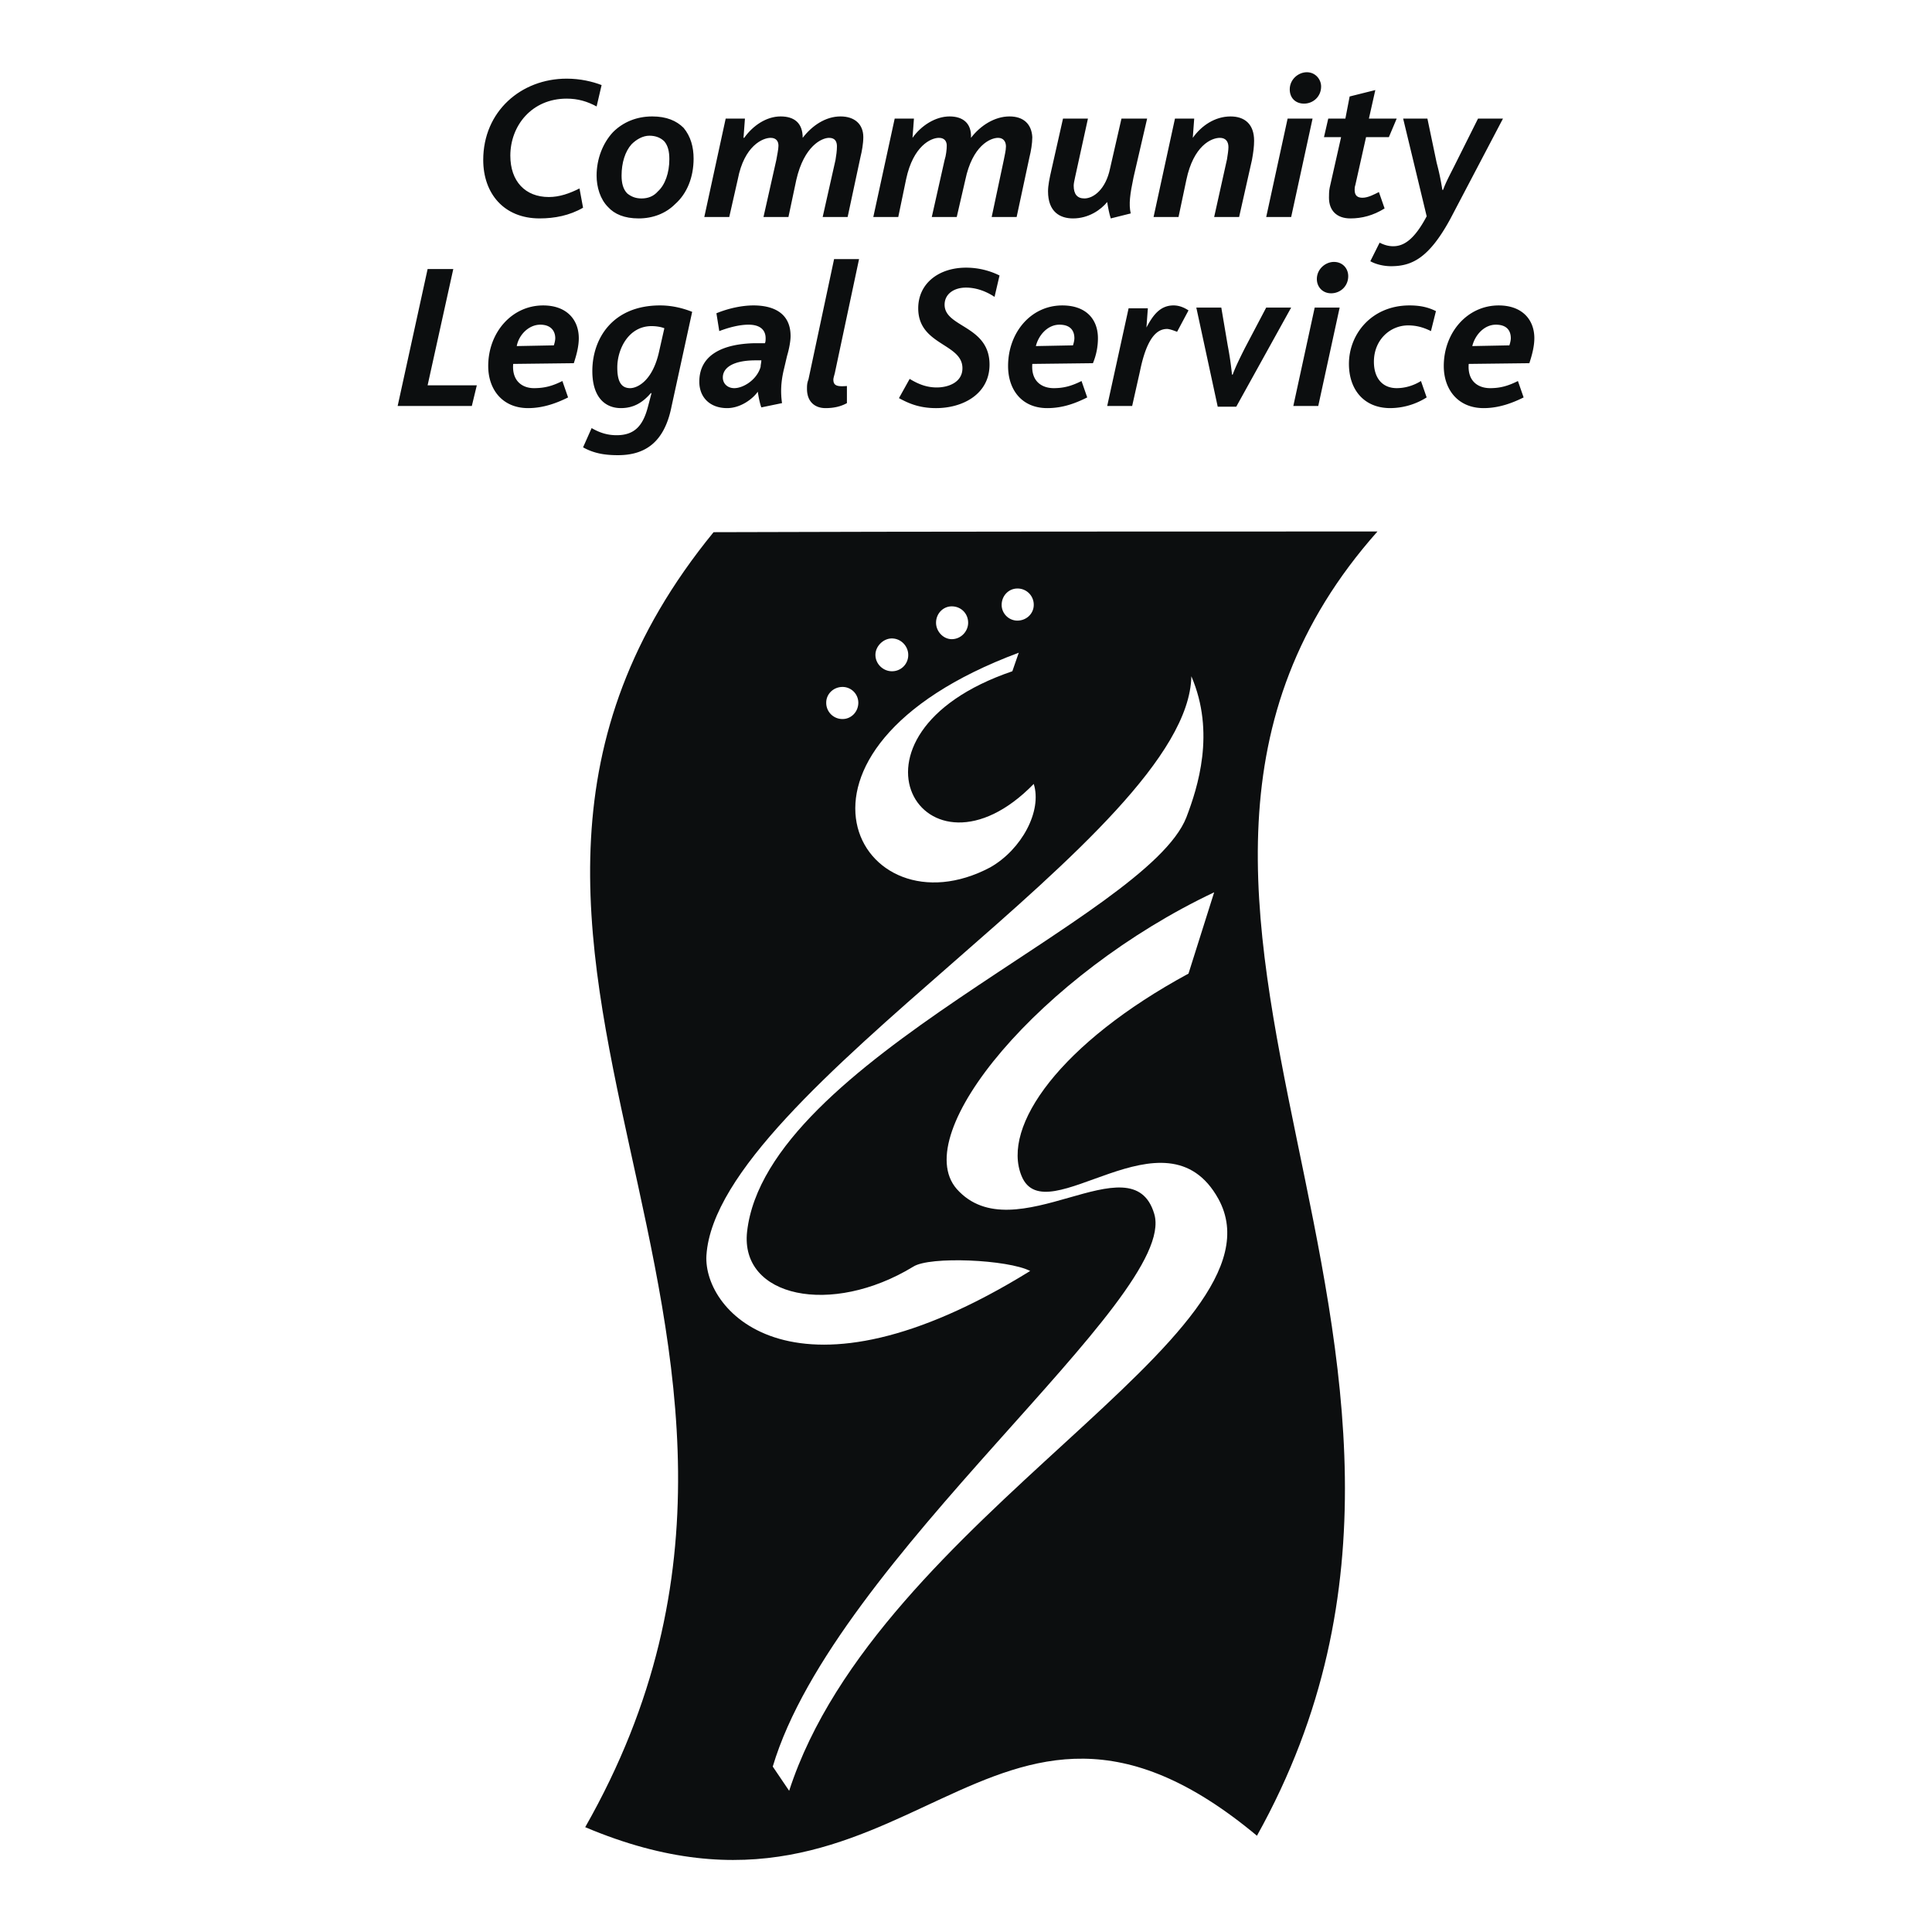
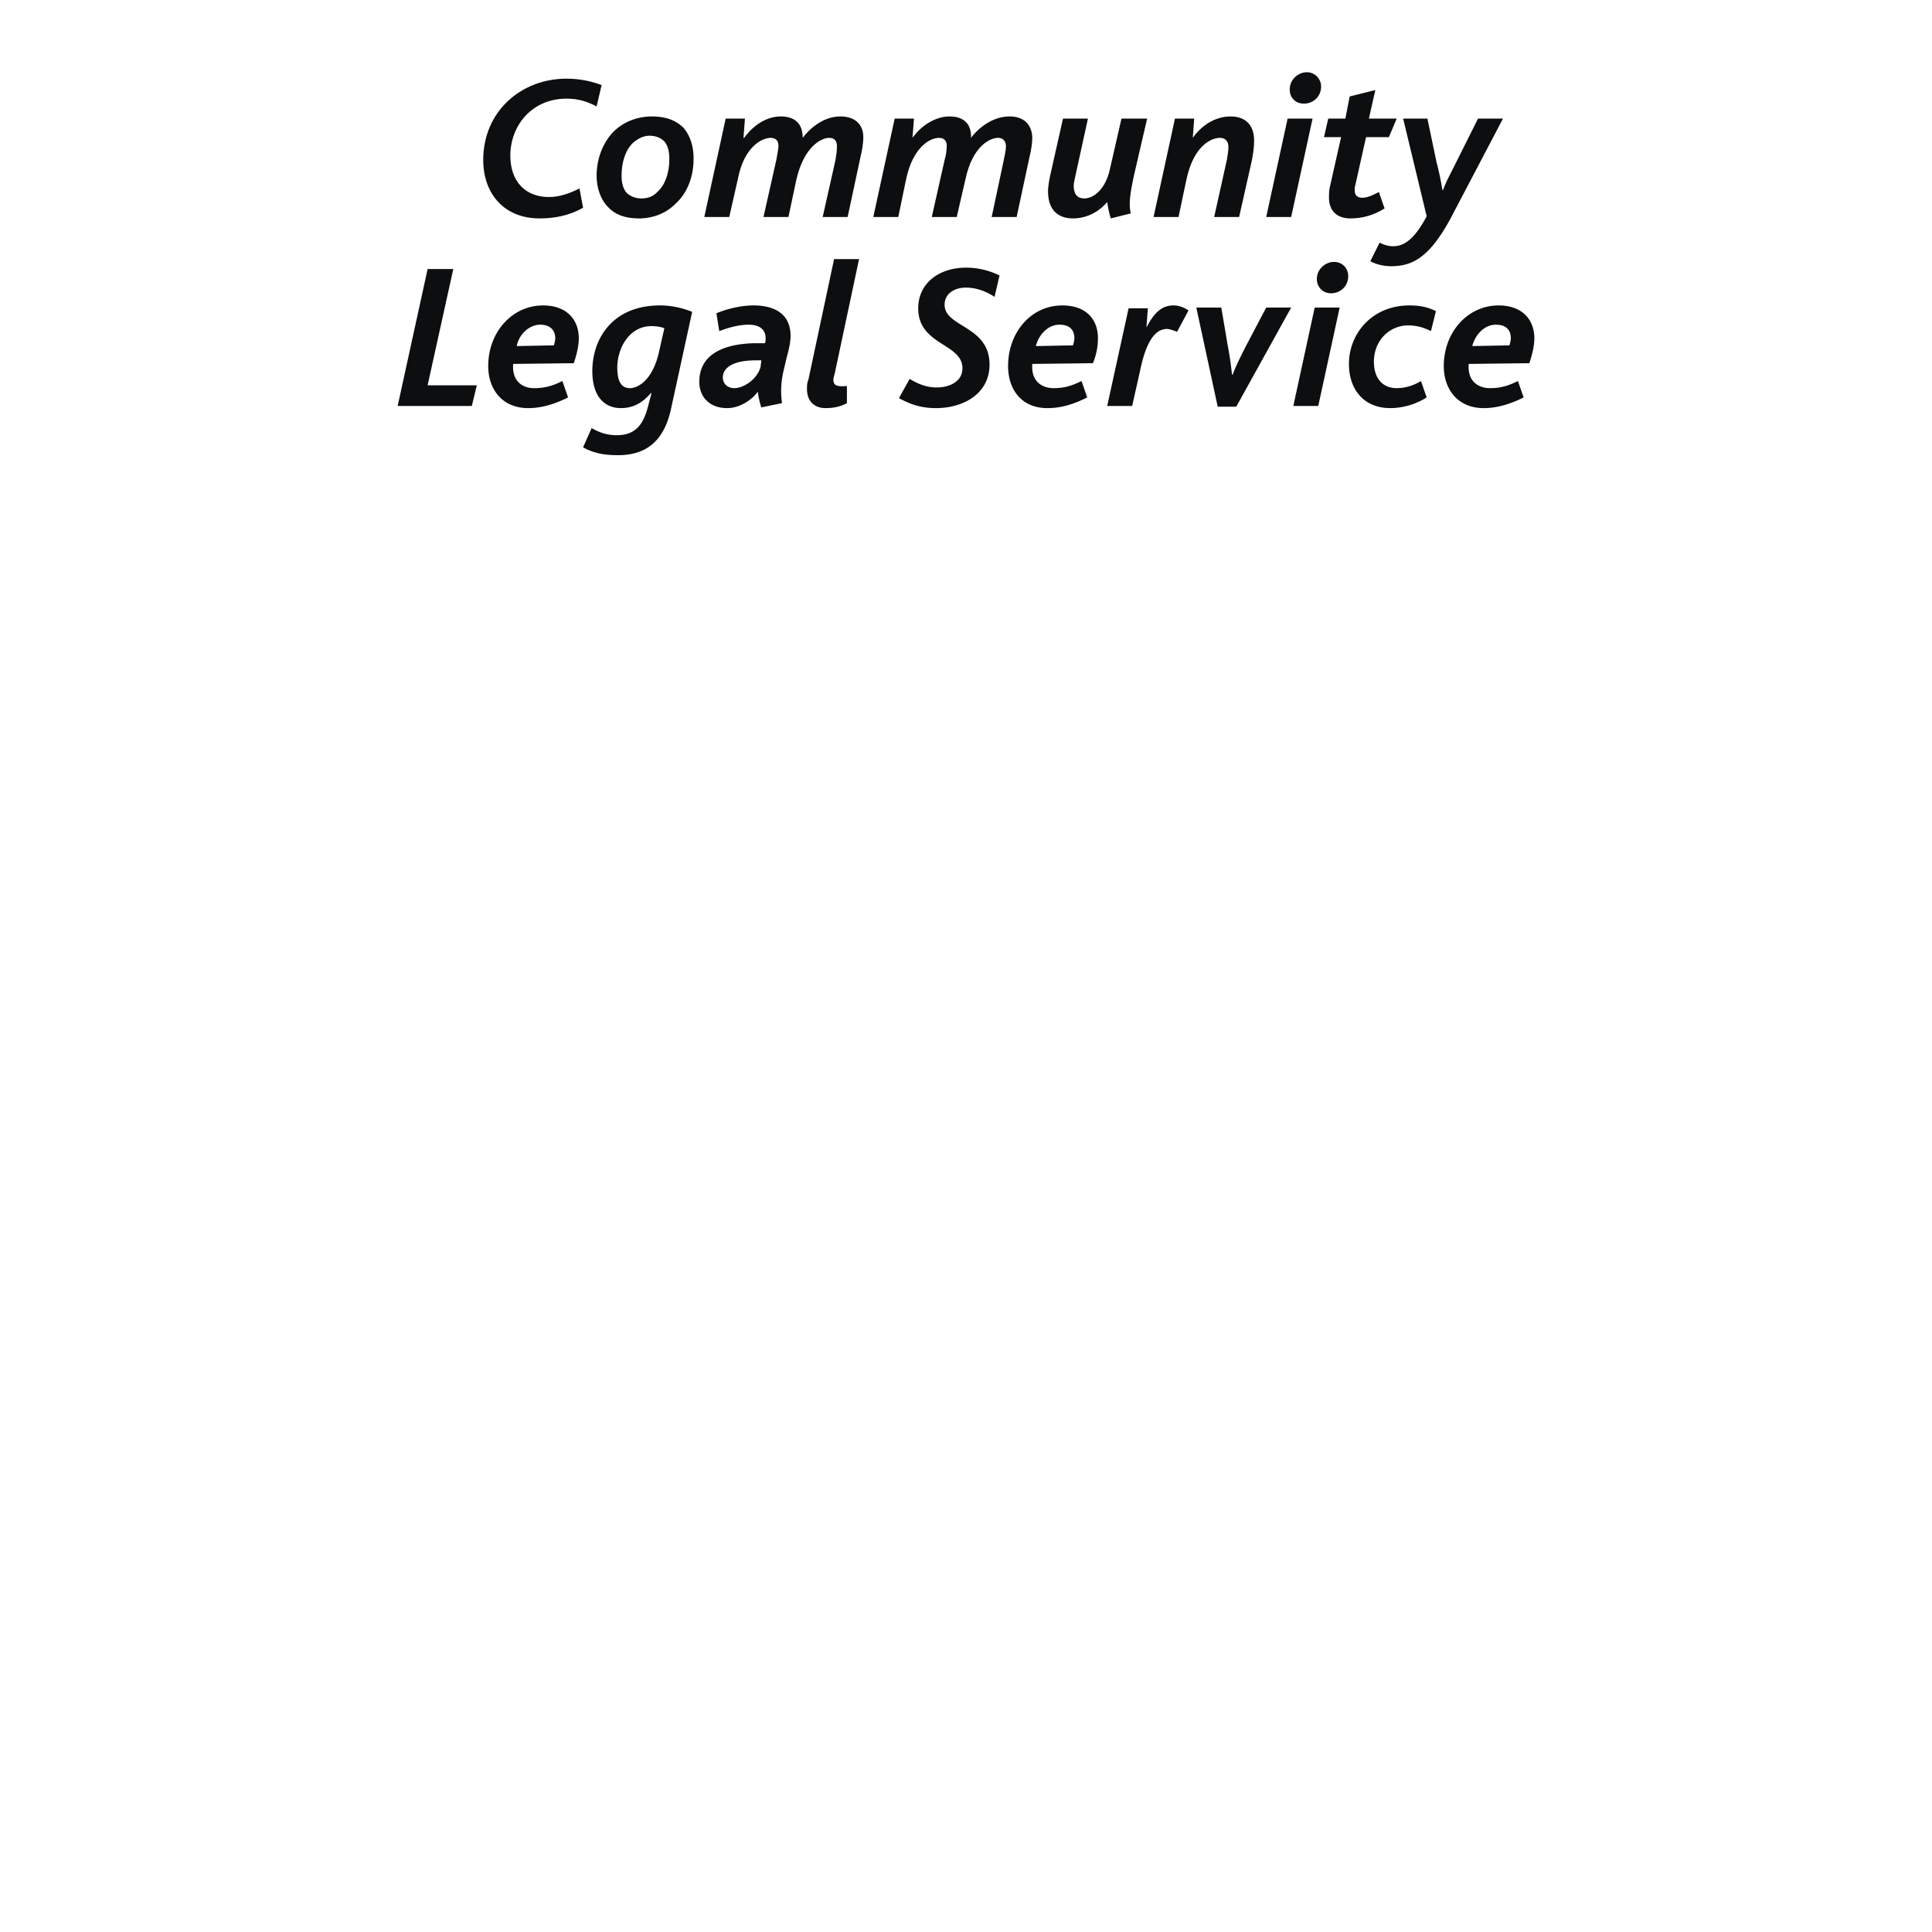
<svg xmlns="http://www.w3.org/2000/svg" width="2500" height="2500" viewBox="0 0 192.756 192.756">
  <g fill-rule="evenodd" clip-rule="evenodd">
    <path fill="#fff" d="M0 0h192.756v192.756H0V0z" />
-     <path d="M125.406 183.152c-26.965-22.482-34.578 12.877-67.02-.855 28.458-50.016-20.917-87.936 12.807-129.201 19.991-.07 49.161-.07 66.237-.07-32.729 36.852 15.224 81.247-12.024 130.126z" fill="#0c0e0f" />
    <path d="M78.734 178.668c8.893-27.391 50.229-45.531 42.829-59.049-5.264-9.535-17.217 3.557-19.635-2.277-2.064-4.98 3.912-13.305 16.648-20.205l2.561-8.111c-17.289 8.182-30.521 24.047-25.684 29.598 5.764 6.473 17.502-4.98 19.707 2.488 2.49 8.324-31.873 34.363-38.062 55.139l1.636 2.417z" fill="#fff" />
    <path d="M102.781 126.805c-2.205-1.139-10.032-1.496-11.668-.428-8.182 4.98-17.289 3.059-16.577-3.486 1.921-17.074 39.843-31.233 43.825-41.335 1.139-2.988 2.918-8.467.5-14.087-.285 15.794-47.313 41.407-48.38 57.77-.356 5.691 8.964 16.007 32.3 1.566zM98.797 86.536c3.131-1.779 5.193-5.621 4.34-8.324-10.885 11.169-20.704-4.909-2.135-11.242l.641-1.85c-26.324 9.818-15.865 28.316-2.846 21.416z" fill="#fff" />
    <path d="M59.524 10.622c-.925-.498-1.85-.782-2.988-.782-3.486 0-5.62 2.703-5.62 5.691 0 2.561 1.494 4.126 3.842 4.126 1.067 0 2.063-.356 3.059-.854l.355 1.921c-1.352.783-2.846 1.067-4.339 1.067-3.558 0-5.621-2.49-5.621-5.834 0-4.838 3.771-8.11 8.324-8.11 1.352 0 2.561.284 3.486.64l-.498 2.135zM66.781 15.887c0 1.352-.427 2.562-1.138 3.202-.428.498-.996.711-1.637.711-.64 0-1.067-.214-1.423-.498-.427-.427-.569-1.067-.569-1.778 0-1.281.355-2.419.996-3.131.498-.498 1.139-.854 1.779-.854s1.138.213 1.494.569c.356.428.498.997.498 1.779zm2.419-.071c0-1.138-.285-2.206-.997-3.06-.711-.711-1.707-1.139-3.13-1.139-1.565 0-2.917.57-3.913 1.566-.996 1.067-1.637 2.632-1.637 4.34 0 1.138.356 2.348 1.139 3.13.641.712 1.637 1.139 3.059 1.139 1.423 0 2.704-.498 3.628-1.423 1.211-1.067 1.851-2.703 1.851-4.553zM85.848 15.674l-1.28 5.977h-2.49l1.28-5.692c.072-.427.143-.925.143-1.352s-.143-.854-.783-.854c-.711 0-2.49.783-3.272 4.198l-.783 3.7h-2.49l1.281-5.692c.071-.427.213-1.067.213-1.423 0-.427-.213-.783-.783-.783-.782 0-2.632.783-3.272 4.126l-.854 3.771h-2.49l2.134-9.819h1.921l-.143 1.921h.071c.854-1.209 2.206-2.135 3.628-2.135 1.352 0 2.206.64 2.206 2.135.925-1.209 2.277-2.135 3.771-2.135 1.423 0 2.277.783 2.277 2.064 0 .641-.142 1.424-.285 1.993zM102.711 15.674l-1.281 5.977h-2.49l1.209-5.692c.072-.427.215-.925.215-1.352s-.215-.854-.783-.854c-.783 0-2.562.783-3.273 4.198l-.854 3.7h-2.49l1.28-5.692c.143-.427.214-1.067.214-1.423 0-.427-.214-.783-.783-.783-.782 0-2.561.783-3.272 4.126l-.783 3.771h-2.49l2.134-9.819h1.92l-.143 1.921c.854-1.209 2.277-2.135 3.7-2.135 1.281 0 2.205.64 2.135 2.135.924-1.209 2.348-2.135 3.842-2.135 1.422 0 2.205.783 2.275 2.064.001.641-.139 1.424-.282 1.993zM113.098 17.666c-.355 1.708-.498 2.704-.285 3.628l-1.992.498c-.143-.427-.283-1.139-.355-1.637-.641.783-1.85 1.637-3.414 1.637-1.281 0-2.49-.64-2.49-2.704 0-.569.141-1.281.355-2.206l1.139-5.052h2.488l-1.279 5.834c-.072.356-.143.64-.143.854 0 .854.355 1.28 1.066 1.28.926 0 2.135-.925 2.562-2.988l1.139-4.98h2.561l-1.352 5.836zM124.908 15.958l-1.281 5.692h-2.49l1.281-5.763c.07-.427.143-.925.143-1.209 0-.569-.285-.925-.855-.925-.854 0-2.631.783-3.344 4.198l-.781 3.7h-2.49l2.135-9.819h1.92l-.143 1.921c.854-1.209 2.207-2.135 3.771-2.135 1.422 0 2.348.783 2.348 2.419-.001.57-.071 1.139-.214 1.921zM130.102 10.338c-.854 0-1.424-.569-1.424-1.423 0-.996.854-1.708 1.709-1.708.854 0 1.422.711 1.422 1.423 0 .996-.784 1.708-1.707 1.708zM128.82 21.65h-2.49l2.135-9.819h2.49l-2.135 9.819zM138.568 13.682h-2.277l-1.066 4.767c-.072.213-.072.355-.072.498 0 .569.285.782.783.782.568 0 1.209-.355 1.637-.569l.568 1.636c-1.139.711-2.277.996-3.414.996-1.354 0-2.135-.783-2.135-2.063 0-.285 0-.64.07-.996l1.139-5.051h-1.707l.426-1.851h1.709l.426-2.205 2.561-.641-.639 2.846h2.773l-.782 1.851z" fill="#0c0e0f" />
    <path d="M144.686 21.864c-2.135 3.913-3.842 4.695-5.904 4.695-.783 0-1.566-.213-2.064-.498l.926-1.85c.428.213.854.355 1.352.355.996 0 2.064-.569 3.344-2.988l-2.348-9.748h2.42l.924 4.412c.285 1.067.428 1.85.57 2.704h.07c.285-.783.641-1.423 1.139-2.419l2.348-4.696h2.49l-5.267 10.033zM47.074 40.504h-7.4l2.989-13.66h2.561l-2.561 11.597h4.909l-.498 2.063zM55.398 33.745c0 .214-.071.498-.142.712l-3.7.071c.213-1.138 1.21-2.134 2.348-2.134 1.067-.001 1.494.64 1.494 1.351zm2.348 0c0-1.85-1.209-3.272-3.557-3.272-3.13 0-5.479 2.704-5.479 6.047 0 2.348 1.423 4.198 3.984 4.198 1.495 0 2.847-.498 3.984-1.067l-.569-1.636c-.996.498-1.778.711-2.846.711s-2.206-.641-2.063-2.418l6.047-.072c.285-.855.499-1.709.499-2.491zM66.283 32.749l-.499 2.206c-.64 3.06-2.205 3.771-2.917 3.771-.996 0-1.28-.854-1.28-2.063 0-1.85 1.138-4.126 3.415-4.126.428-.001.926.069 1.281.212zm2.775-1.636c-.711-.285-1.85-.641-3.202-.641-4.767 0-6.759 3.344-6.759 6.545 0 2.704 1.352 3.7 2.846 3.7 1.209 0 2.134-.498 2.988-1.494h.071l-.355 1.352c-.498 1.921-1.352 2.846-3.13 2.846-.854 0-1.636-.213-2.49-.711l-.854 1.921c1.139.64 2.277.782 3.486.782 2.704 0 4.625-1.28 5.336-4.838l2.063-9.462zM75.959 35.951c0 .213-.071.427-.071.64-.356 1.281-1.708 2.135-2.633 2.135-.64 0-1.138-.427-1.138-1.067 0-.996 1.067-1.707 3.273-1.707h.569v-.001zm2.917-2.419c0-2.49-1.993-3.06-3.7-3.06-1.138 0-2.49.285-3.699.783l.285 1.779c.925-.355 1.992-.641 2.917-.641 1.21 0 1.708.569 1.708 1.352 0 .143 0 .356-.071.498h-1.067c-2.988.071-5.478 1.067-5.478 3.842 0 1.565 1.067 2.633 2.774 2.633 1.352 0 2.562-.925 3.06-1.637.07.498.213 1.21.355 1.565l2.063-.427c-.142-.996-.142-2.063.214-3.486l.284-1.209c.213-.712.355-1.494.355-1.992zM83.288 37.231c-.072.285-.143.498-.143.641 0 .641.427.711 1.352.641v1.707c-.641.355-1.352.498-2.134.498-1.067 0-1.85-.641-1.85-1.921 0-.284 0-.569.143-.925l2.561-12.024h2.491l-2.42 11.383zM99.225 29.619c-.855-.569-1.85-.925-2.847-.925-1.209 0-2.135.64-2.135 1.707 0 2.277 4.483 2.063 4.483 5.977 0 2.917-2.633 4.34-5.337 4.34-1.708 0-2.774-.498-3.7-.996l1.067-1.92c.712.426 1.565.854 2.704.854 1.139 0 2.562-.499 2.562-1.921 0-2.49-4.411-2.276-4.411-5.976 0-2.491 2.063-4.055 4.767-4.055 1.353 0 2.489.355 3.345.782l-.498 2.133zM107.191 33.745c0 .214-.07.498-.141.712l-3.701.071c.285-1.138 1.211-2.134 2.35-2.134 1.137-.001 1.492.64 1.492 1.351zm2.35 0c0-1.85-1.139-3.272-3.559-3.272-3.129 0-5.406 2.704-5.406 6.047 0 2.348 1.352 4.198 3.912 4.198 1.566 0 2.846-.498 3.984-1.067l-.568-1.636c-.996.498-1.779.711-2.775.711-1.139 0-2.275-.641-2.135-2.418l6.047-.072c.357-.855.5-1.709.5-2.491zM117.438 33.104c-.355-.142-.783-.284-.996-.284-.926 0-1.992.712-2.703 4.198l-.783 3.486h-2.49l2.135-9.747h1.92l-.141 1.921c.639-1.21 1.352-2.206 2.703-2.206.568 0 1.066.214 1.494.498l-1.139 2.134zM123.342 40.575h-1.85l-2.135-9.889h2.492l.639 3.771a33.03 33.03 0 0 1 .428 2.917h.07c.285-.783.711-1.637 1.209-2.633l2.135-4.055h2.49l-5.478 9.889zM132.805 29.262c-.854 0-1.422-.64-1.422-1.422 0-.996.854-1.708 1.707-1.708s1.422.64 1.422 1.423c0 .996-.782 1.707-1.707 1.707zm-1.282 11.242h-2.488l2.133-9.818h2.49l-2.135 9.818zM142.766 33.034c-.711-.355-1.424-.569-2.277-.569-1.779 0-3.414 1.423-3.414 3.628 0 1.636.854 2.632 2.275 2.632.996 0 1.85-.355 2.42-.711l.568 1.636a6.852 6.852 0 0 1-3.629 1.067c-2.631 0-4.125-1.85-4.125-4.411 0-2.989 2.275-5.834 6.047-5.834 1.139 0 1.92.214 2.633.569l-.498 1.993zM150.734 33.745c0 .214-.072.498-.143.712l-3.701.071c.285-1.138 1.211-2.134 2.35-2.134 1.137-.001 1.494.64 1.494 1.351zm2.348 0c0-1.85-1.211-3.272-3.559-3.272-3.129 0-5.477 2.704-5.477 6.047 0 2.348 1.422 4.198 3.982 4.198 1.494 0 2.846-.498 3.984-1.067l-.568-1.636c-.996.498-1.779.711-2.775.711-1.139 0-2.275-.641-2.135-2.418l6.049-.072c.284-.855.499-1.709.499-2.491z" fill="#0c0e0f" />
    <path d="M101.5 61.918c.926 0 1.637-.711 1.637-1.565a1.61 1.61 0 0 0-1.637-1.636c-.854 0-1.564.711-1.564 1.636 0 .855.71 1.565 1.564 1.565zM94.955 63.769c.925 0 1.637-.782 1.637-1.636 0-.925-.712-1.637-1.637-1.637-.853 0-1.565.712-1.565 1.637 0 .853.712 1.636 1.565 1.636zM88.979 66.97a1.61 1.61 0 0 0 1.636-1.636c0-.854-.712-1.636-1.636-1.636-.854 0-1.637.782-1.637 1.636 0 .924.783 1.636 1.637 1.636zM84.069 71.737c.854 0 1.566-.712 1.566-1.636a1.58 1.58 0 0 0-1.566-1.565c-.924 0-1.636.711-1.636 1.565a1.61 1.61 0 0 0 1.636 1.636z" fill="#fff" />
  </g>
</svg>